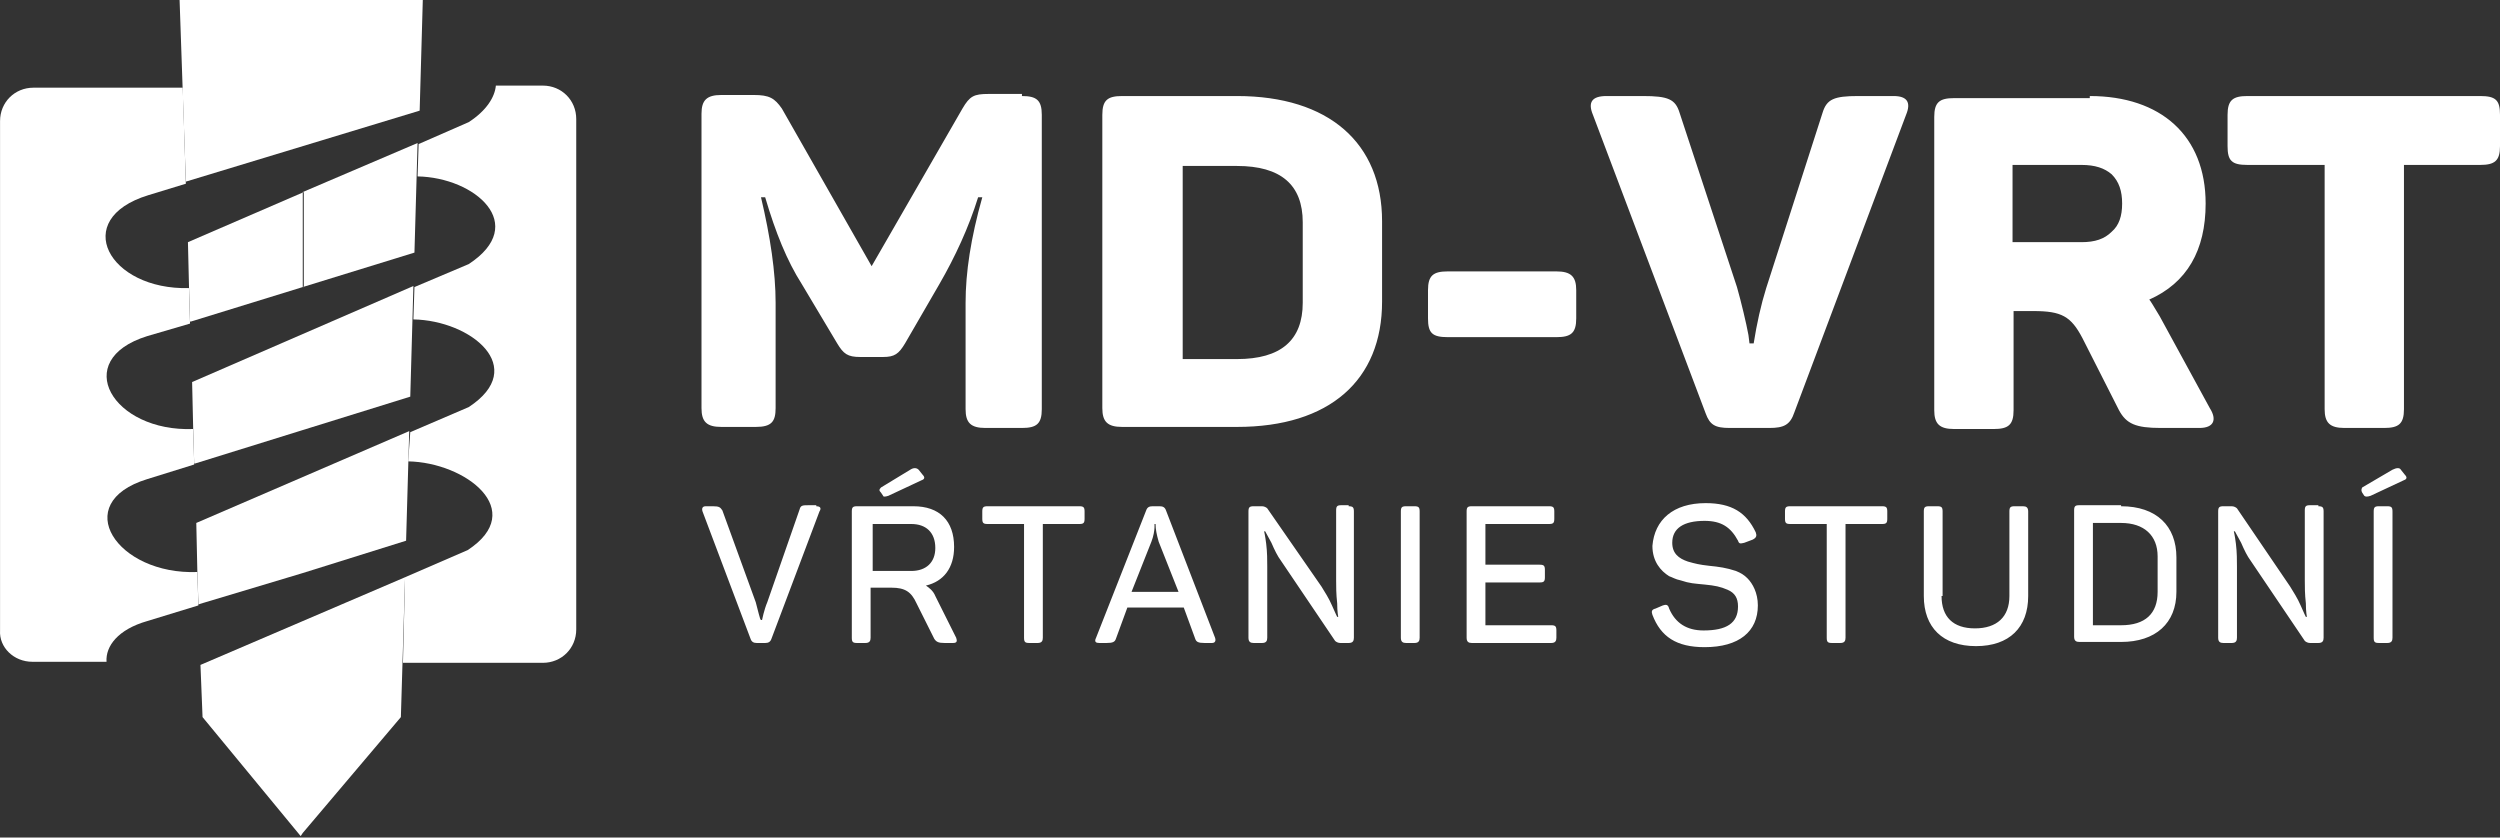
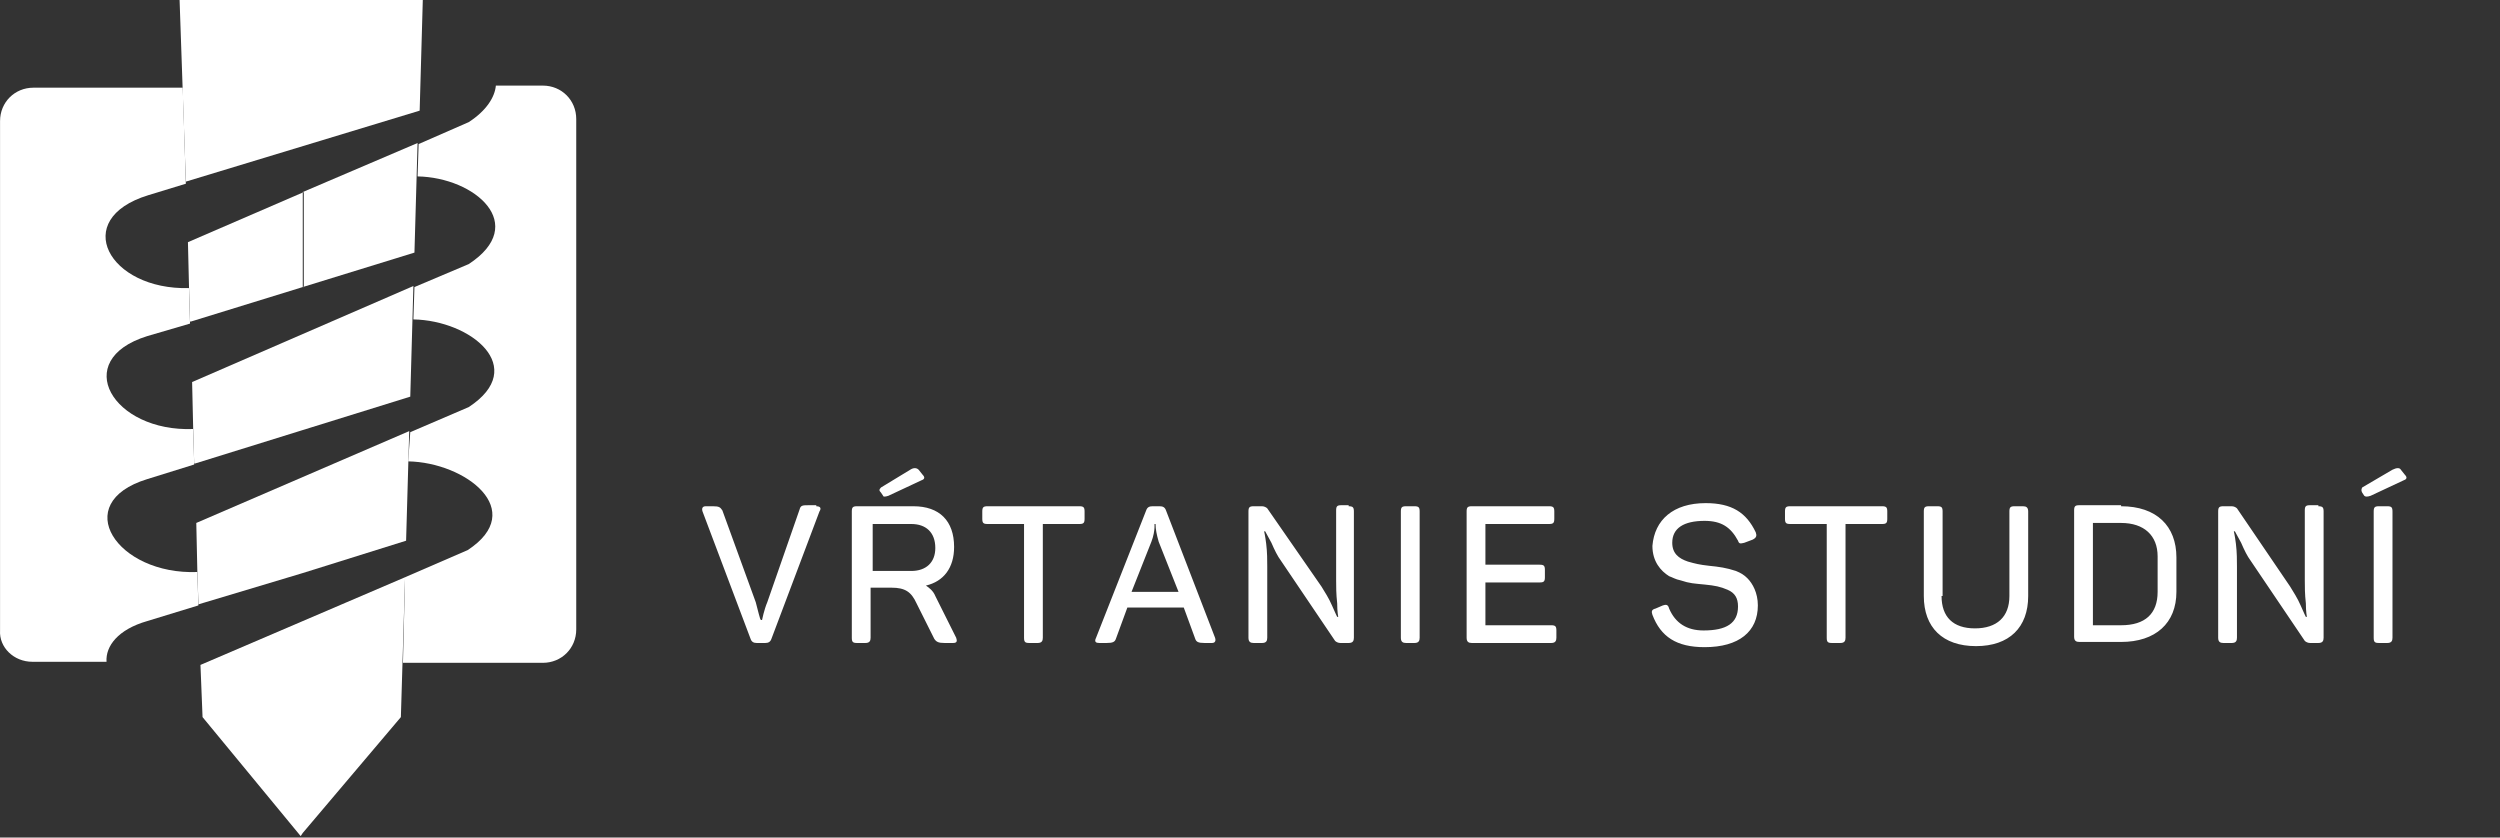
<svg xmlns="http://www.w3.org/2000/svg" width="200" height="67" viewBox="0 0 200 67" fill="none">
  <rect x="0" y="0" width="200" height="67" fill="#333333" stroke="none" />
  <g id="Group 1">
-     <path id="Vector" fill-rule="evenodd" clip-rule="evenodd" d="M15.787 45.678L15.954 48.433V48.183L15.787 45.678Z" fill="white" />
    <g id="Group 7">
      <path id="Vector_2" fill-rule="evenodd" clip-rule="evenodd" d="M2.593 52.943H8.522C8.438 51.69 9.44 50.354 11.778 49.686L15.87 48.433L15.787 45.761C9.357 46.012 5.516 40.25 11.778 38.329L15.536 37.16L15.453 34.321C9.023 34.572 5.599 28.81 11.778 26.889L15.202 25.887L15.119 23.048C8.689 23.215 5.599 17.536 11.862 15.616L14.868 14.697L14.618 7.015H2.676C1.173 7.015 0.004 8.184 0.004 9.687V50.438C-0.079 51.774 1.09 52.943 2.593 52.943Z" fill="white" />
      <path id="Vector_3" fill-rule="evenodd" clip-rule="evenodd" d="M32.655 36.91C37.248 36.993 42.258 40.834 37.415 44.008L32.404 46.179L32.237 53.026H43.427C44.93 53.026 46.099 51.857 46.099 50.354V9.52C46.099 8.017 44.93 6.848 43.427 6.848H39.669C39.586 7.766 38.918 8.852 37.498 9.77L33.49 11.524L33.406 14.113C37.999 14.196 42.342 17.954 37.498 21.127L33.156 22.964L33.072 25.553C37.665 25.636 42.342 29.394 37.498 32.567L32.822 34.572L32.655 36.91Z" fill="white" />
      <path id="Vector_4" fill-rule="evenodd" clip-rule="evenodd" d="M24.221 22.964L33.156 20.208L33.406 11.44L24.221 15.365V22.964L15.286 25.72H15.202L15.119 22.881L15.035 19.373L24.304 15.365V22.964H24.221ZM24.221 26.722L33.072 22.881L32.822 31.732L24.221 34.404L15.62 37.077H15.536L15.453 34.237L15.369 30.563L24.221 26.722ZM24.221 45.844L32.488 43.256L32.738 34.488L24.221 38.162L15.703 41.836L15.787 45.678L15.87 48.183V48.35L24.221 45.844ZM24.221 66.637L24.054 66.888L16.204 57.368L16.037 53.193L24.221 49.686L32.404 46.179L32.07 57.368L24.221 66.637ZM14.868 14.53L33.573 8.852L33.824 0H14.367L14.868 14.53Z" fill="white" />
    </g>
-     <path id="Vector_5" fill-rule="evenodd" clip-rule="evenodd" d="M198.413 7.683C199.666 7.683 200 8.017 200 9.186V11.691C200 12.86 199.582 13.194 198.413 13.194H192.317V32.734C192.317 33.903 191.9 34.237 190.731 34.237H187.558C186.389 34.237 185.971 33.82 185.971 32.734V13.194H179.792C178.539 13.194 178.205 12.86 178.205 11.691V9.186C178.205 8.017 178.623 7.683 179.792 7.683H198.413ZM167.182 7.683C172.861 7.683 176.451 10.856 176.451 16.284C176.451 20.041 174.948 22.63 171.942 23.966C172.026 24.05 172.276 24.467 172.777 25.302L176.785 32.651C177.37 33.569 177.119 34.237 175.95 34.237H172.861C170.857 34.237 170.105 33.903 169.52 32.818L166.598 27.056C165.679 25.302 164.928 24.885 162.673 24.885H161.086V32.818C161.086 33.987 160.669 34.321 159.5 34.321H156.327C155.157 34.321 154.74 33.903 154.74 32.818V9.353C154.74 8.184 155.157 7.85 156.327 7.85H167.182V7.683ZM169.771 16.284C169.771 15.282 169.52 14.53 168.936 13.945C168.351 13.444 167.6 13.194 166.514 13.194H161.003V19.373H166.514C167.6 19.373 168.351 19.123 168.936 18.538C169.52 18.037 169.771 17.286 169.771 16.284ZM151.483 7.683C152.569 7.683 152.903 8.184 152.485 9.186L143.55 32.985C143.216 33.987 142.715 34.237 141.546 34.237H138.373C137.204 34.237 136.786 33.987 136.452 33.068L127.434 9.186C127.016 8.184 127.35 7.683 128.519 7.683H131.442C133.446 7.683 134.031 7.933 134.365 9.019L138.957 22.964C139.291 24.133 139.709 25.887 139.876 26.805L139.959 27.473H140.294C140.544 25.887 140.878 24.384 141.296 23.048L145.805 9.019C146.139 7.933 146.723 7.683 148.644 7.683H151.483ZM124.511 21.712C125.68 21.712 126.098 22.129 126.098 23.215V25.469C126.098 26.638 125.68 26.972 124.511 26.972H115.826C114.574 26.972 114.24 26.638 114.24 25.469V23.215C114.24 22.046 114.657 21.712 115.826 21.712H124.511ZM98.958 7.683C106.307 7.683 110.566 11.44 110.566 17.703V24.133C110.566 30.396 106.39 34.154 98.958 34.154H89.773C88.604 34.154 88.186 33.736 88.186 32.651V9.186C88.186 8.017 88.604 7.683 89.773 7.683H98.958ZM104.219 17.787C104.219 14.781 102.465 13.277 98.958 13.277H94.616V28.726H98.958C102.465 28.726 104.219 27.223 104.219 24.217V17.787ZM81.756 7.683C82.925 7.683 83.343 8.017 83.343 9.186V32.734C83.343 33.903 82.925 34.237 81.756 34.237H78.833C77.664 34.237 77.247 33.82 77.247 32.734V24.217C77.247 21.795 77.664 19.039 78.583 15.783H78.249C77.497 18.204 76.412 20.543 75.159 22.714L72.403 27.473C71.902 28.308 71.568 28.559 70.65 28.559H68.813C67.811 28.559 67.477 28.308 66.976 27.473L64.136 22.714C62.967 20.877 62.049 18.622 61.214 15.783H60.88C61.631 18.956 62.049 21.795 62.049 24.217V32.651C62.049 33.736 61.715 34.154 60.462 34.154H57.706C56.537 34.154 56.12 33.736 56.12 32.651V9.102C56.12 8.017 56.537 7.599 57.706 7.599H60.295C61.548 7.599 61.965 7.85 62.55 8.685L69.731 21.294L76.996 8.685C77.581 7.683 77.915 7.516 79.084 7.516H81.756V7.683Z" fill="white" />
    <path id="Vector_6" fill-rule="evenodd" clip-rule="evenodd" d="M191.399 37.577C191.733 37.41 191.983 37.41 192.067 37.577L192.401 37.995C192.568 38.162 192.568 38.329 192.318 38.413L189.645 39.665C189.395 39.749 189.228 39.749 189.144 39.665L188.977 39.414C188.894 39.248 188.894 39.164 188.977 38.997L191.399 37.577ZM189.896 40.918C189.896 40.584 189.979 40.5 190.313 40.5H190.981C191.315 40.5 191.399 40.584 191.399 40.918V51.022C191.399 51.272 191.315 51.439 190.981 51.439H190.313C189.979 51.439 189.896 51.356 189.896 51.022V40.918ZM185.47 40.5C185.804 40.5 185.888 40.584 185.888 40.918V51.022C185.888 51.272 185.804 51.439 185.47 51.439H184.802C184.635 51.439 184.468 51.356 184.384 51.272L180.042 44.842C179.792 44.508 179.541 44.007 179.291 43.423L178.79 42.504H178.706C178.706 42.504 178.79 42.838 178.873 43.506C178.957 44.174 178.957 44.842 178.957 45.343V51.022C178.957 51.272 178.873 51.439 178.539 51.439H177.871C177.621 51.439 177.454 51.356 177.454 51.022V40.918C177.454 40.584 177.537 40.5 177.871 40.5H178.539C178.706 40.5 178.873 40.584 178.957 40.667L183.215 46.93C183.466 47.347 183.8 47.849 184.05 48.433C184.301 49.018 184.468 49.352 184.468 49.352H184.551C184.551 49.352 184.468 48.934 184.468 48.266C184.384 47.515 184.384 46.93 184.384 46.429V40.834C184.384 40.5 184.468 40.417 184.802 40.417H185.47V40.5ZM169.687 40.5C172.527 40.5 174.113 42.087 174.113 44.592V47.347C174.113 49.853 172.443 51.356 169.687 51.356H166.347C166.097 51.356 165.93 51.272 165.93 50.938V40.834C165.93 40.5 166.013 40.417 166.347 40.417H169.687V40.5ZM172.61 44.508C172.61 42.838 171.525 41.836 169.687 41.836H167.433V50.02H169.687C171.608 50.02 172.61 49.101 172.61 47.347V44.508ZM155.325 47.682C155.325 49.352 156.243 50.27 157.997 50.27C159.75 50.27 160.752 49.352 160.752 47.682V40.918C160.752 40.584 160.836 40.5 161.17 40.5H161.838C162.088 40.5 162.255 40.584 162.255 40.918V47.682C162.255 50.187 160.752 51.69 158.08 51.69C155.408 51.69 153.905 50.187 153.905 47.682V40.918C153.905 40.584 153.988 40.5 154.322 40.5H154.991C155.325 40.5 155.408 40.584 155.408 40.918V47.682H155.325ZM150.565 40.5C150.899 40.5 150.982 40.584 150.982 40.918V41.502C150.982 41.836 150.899 41.92 150.565 41.92H147.642V51.022C147.642 51.272 147.559 51.439 147.224 51.439H146.556C146.222 51.439 146.139 51.356 146.139 51.022V41.92H143.216C142.882 41.92 142.799 41.836 142.799 41.502V40.918C142.799 40.584 142.882 40.5 143.216 40.5H150.565ZM136.452 40.25C138.54 40.25 139.709 41.001 140.461 42.588C140.544 42.838 140.544 43.005 140.21 43.172L139.542 43.423C139.208 43.506 139.124 43.506 139.041 43.256C138.456 42.17 137.705 41.669 136.369 41.669C134.699 41.669 133.78 42.254 133.78 43.423C133.78 44.258 134.281 44.675 135.033 44.926C135.617 45.093 135.951 45.176 136.703 45.26C137.538 45.343 138.122 45.427 138.874 45.677C139.291 45.844 139.542 46.011 139.793 46.262C140.21 46.679 140.628 47.431 140.628 48.433C140.628 50.521 139.124 51.773 136.369 51.773C134.114 51.773 132.862 50.938 132.193 49.185C132.11 48.934 132.11 48.767 132.444 48.684L133.029 48.433C133.279 48.35 133.446 48.35 133.53 48.684C134.031 49.853 134.949 50.437 136.285 50.437C138.122 50.437 139.041 49.853 139.041 48.517C139.041 47.849 138.79 47.431 138.206 47.181C137.621 46.93 137.204 46.846 136.369 46.763C135.534 46.679 135.2 46.679 134.448 46.429C134.031 46.346 133.78 46.178 133.53 46.095C132.862 45.677 132.193 44.926 132.193 43.673C132.361 41.586 133.864 40.25 136.452 40.25ZM123.926 40.5C124.26 40.5 124.344 40.584 124.344 40.918V41.502C124.344 41.836 124.26 41.92 123.926 41.92H118.833V45.176H123.175C123.509 45.176 123.592 45.26 123.592 45.594V46.178C123.592 46.513 123.509 46.596 123.175 46.596H118.833V50.02H124.093C124.427 50.02 124.511 50.103 124.511 50.437V51.022C124.511 51.272 124.427 51.439 124.093 51.439H117.747C117.497 51.439 117.33 51.356 117.33 51.022V40.918C117.33 40.584 117.413 40.5 117.747 40.5H123.926ZM112.069 40.918C112.069 40.584 112.152 40.5 112.486 40.5H113.154C113.488 40.5 113.572 40.584 113.572 40.918V51.022C113.572 51.272 113.488 51.439 113.154 51.439H112.486C112.236 51.439 112.069 51.356 112.069 51.022V40.918ZM107.893 40.5C108.227 40.5 108.311 40.584 108.311 40.918V51.022C108.311 51.272 108.227 51.439 107.893 51.439H107.225C107.058 51.439 106.891 51.356 106.808 51.272L102.466 44.842C102.215 44.508 101.964 44.007 101.714 43.423L101.213 42.504H101.129C101.129 42.504 101.213 42.838 101.296 43.506C101.38 44.174 101.38 44.842 101.38 45.343V51.022C101.38 51.272 101.296 51.439 100.962 51.439H100.294C100.044 51.439 99.877 51.356 99.877 51.022V40.918C99.877 40.584 99.96 40.5 100.294 40.5H100.962C101.129 40.5 101.296 40.584 101.38 40.667L105.722 46.93C105.973 47.347 106.307 47.849 106.557 48.433C106.808 49.018 106.975 49.352 106.975 49.352H107.058C107.058 49.352 106.975 48.934 106.975 48.266C106.891 47.515 106.891 46.93 106.891 46.429V40.834C106.891 40.5 106.975 40.417 107.309 40.417H107.893V40.5ZM97.205 51.022C97.288 51.272 97.205 51.439 96.954 51.439H96.37C95.869 51.439 95.702 51.356 95.618 51.105L94.7 48.6H90.19L89.272 51.105C89.188 51.356 89.021 51.439 88.52 51.439H87.936C87.685 51.439 87.518 51.356 87.685 51.022L91.693 40.834C91.777 40.584 91.944 40.5 92.194 40.5H92.779C93.029 40.5 93.196 40.584 93.28 40.834L97.205 51.022ZM92.695 43.339C92.528 42.755 92.445 42.337 92.445 41.92H92.361V42.17C92.361 42.421 92.278 42.922 92.111 43.339L90.524 47.347H94.282L92.695 43.339ZM86.349 40.5C86.683 40.5 86.766 40.584 86.766 40.918V41.502C86.766 41.836 86.683 41.92 86.349 41.92H83.426V51.022C83.426 51.272 83.343 51.439 83.009 51.439H82.341C82.007 51.439 81.923 51.356 81.923 51.022V41.92H79.001C78.666 41.92 78.583 41.836 78.583 41.502V40.918C78.583 40.584 78.666 40.5 79.001 40.5H86.349ZM73.072 40.5C75.159 40.5 76.328 41.669 76.328 43.757C76.328 45.427 75.493 46.513 74.074 46.846C74.324 47.014 74.658 47.264 74.825 47.682L76.495 51.022C76.579 51.272 76.579 51.439 76.245 51.439H75.577C75.076 51.439 74.909 51.356 74.742 51.105L73.322 48.266C72.904 47.347 72.403 47.014 71.318 47.014H69.648V51.022C69.648 51.272 69.564 51.439 69.23 51.439H68.562C68.228 51.439 68.145 51.356 68.145 51.022V40.918C68.145 40.584 68.228 40.5 68.562 40.5H73.072ZM72.904 41.92H69.815V45.677H72.904C74.074 45.677 74.825 45.009 74.825 43.84C74.825 42.588 74.074 41.92 72.904 41.92ZM72.821 37.577C73.072 37.41 73.322 37.41 73.489 37.577L73.823 37.995C73.99 38.162 73.99 38.329 73.74 38.413L71.067 39.665C70.817 39.749 70.65 39.749 70.65 39.665L70.483 39.414C70.316 39.248 70.316 39.164 70.483 38.997L72.821 37.577ZM65.305 40.5C65.64 40.5 65.723 40.667 65.556 40.918L61.715 51.105C61.631 51.356 61.464 51.439 61.214 51.439H60.546C60.295 51.439 60.128 51.356 60.045 51.105L56.203 40.918C56.12 40.667 56.203 40.5 56.454 40.5H57.038C57.539 40.5 57.623 40.584 57.79 40.834L60.462 48.183C60.629 48.767 60.796 49.602 60.88 49.602H60.963C60.963 49.602 61.13 48.767 61.381 48.183L63.969 40.751C64.053 40.417 64.22 40.417 64.721 40.417H65.305V40.5Z" fill="white" />
  </g>
</svg>